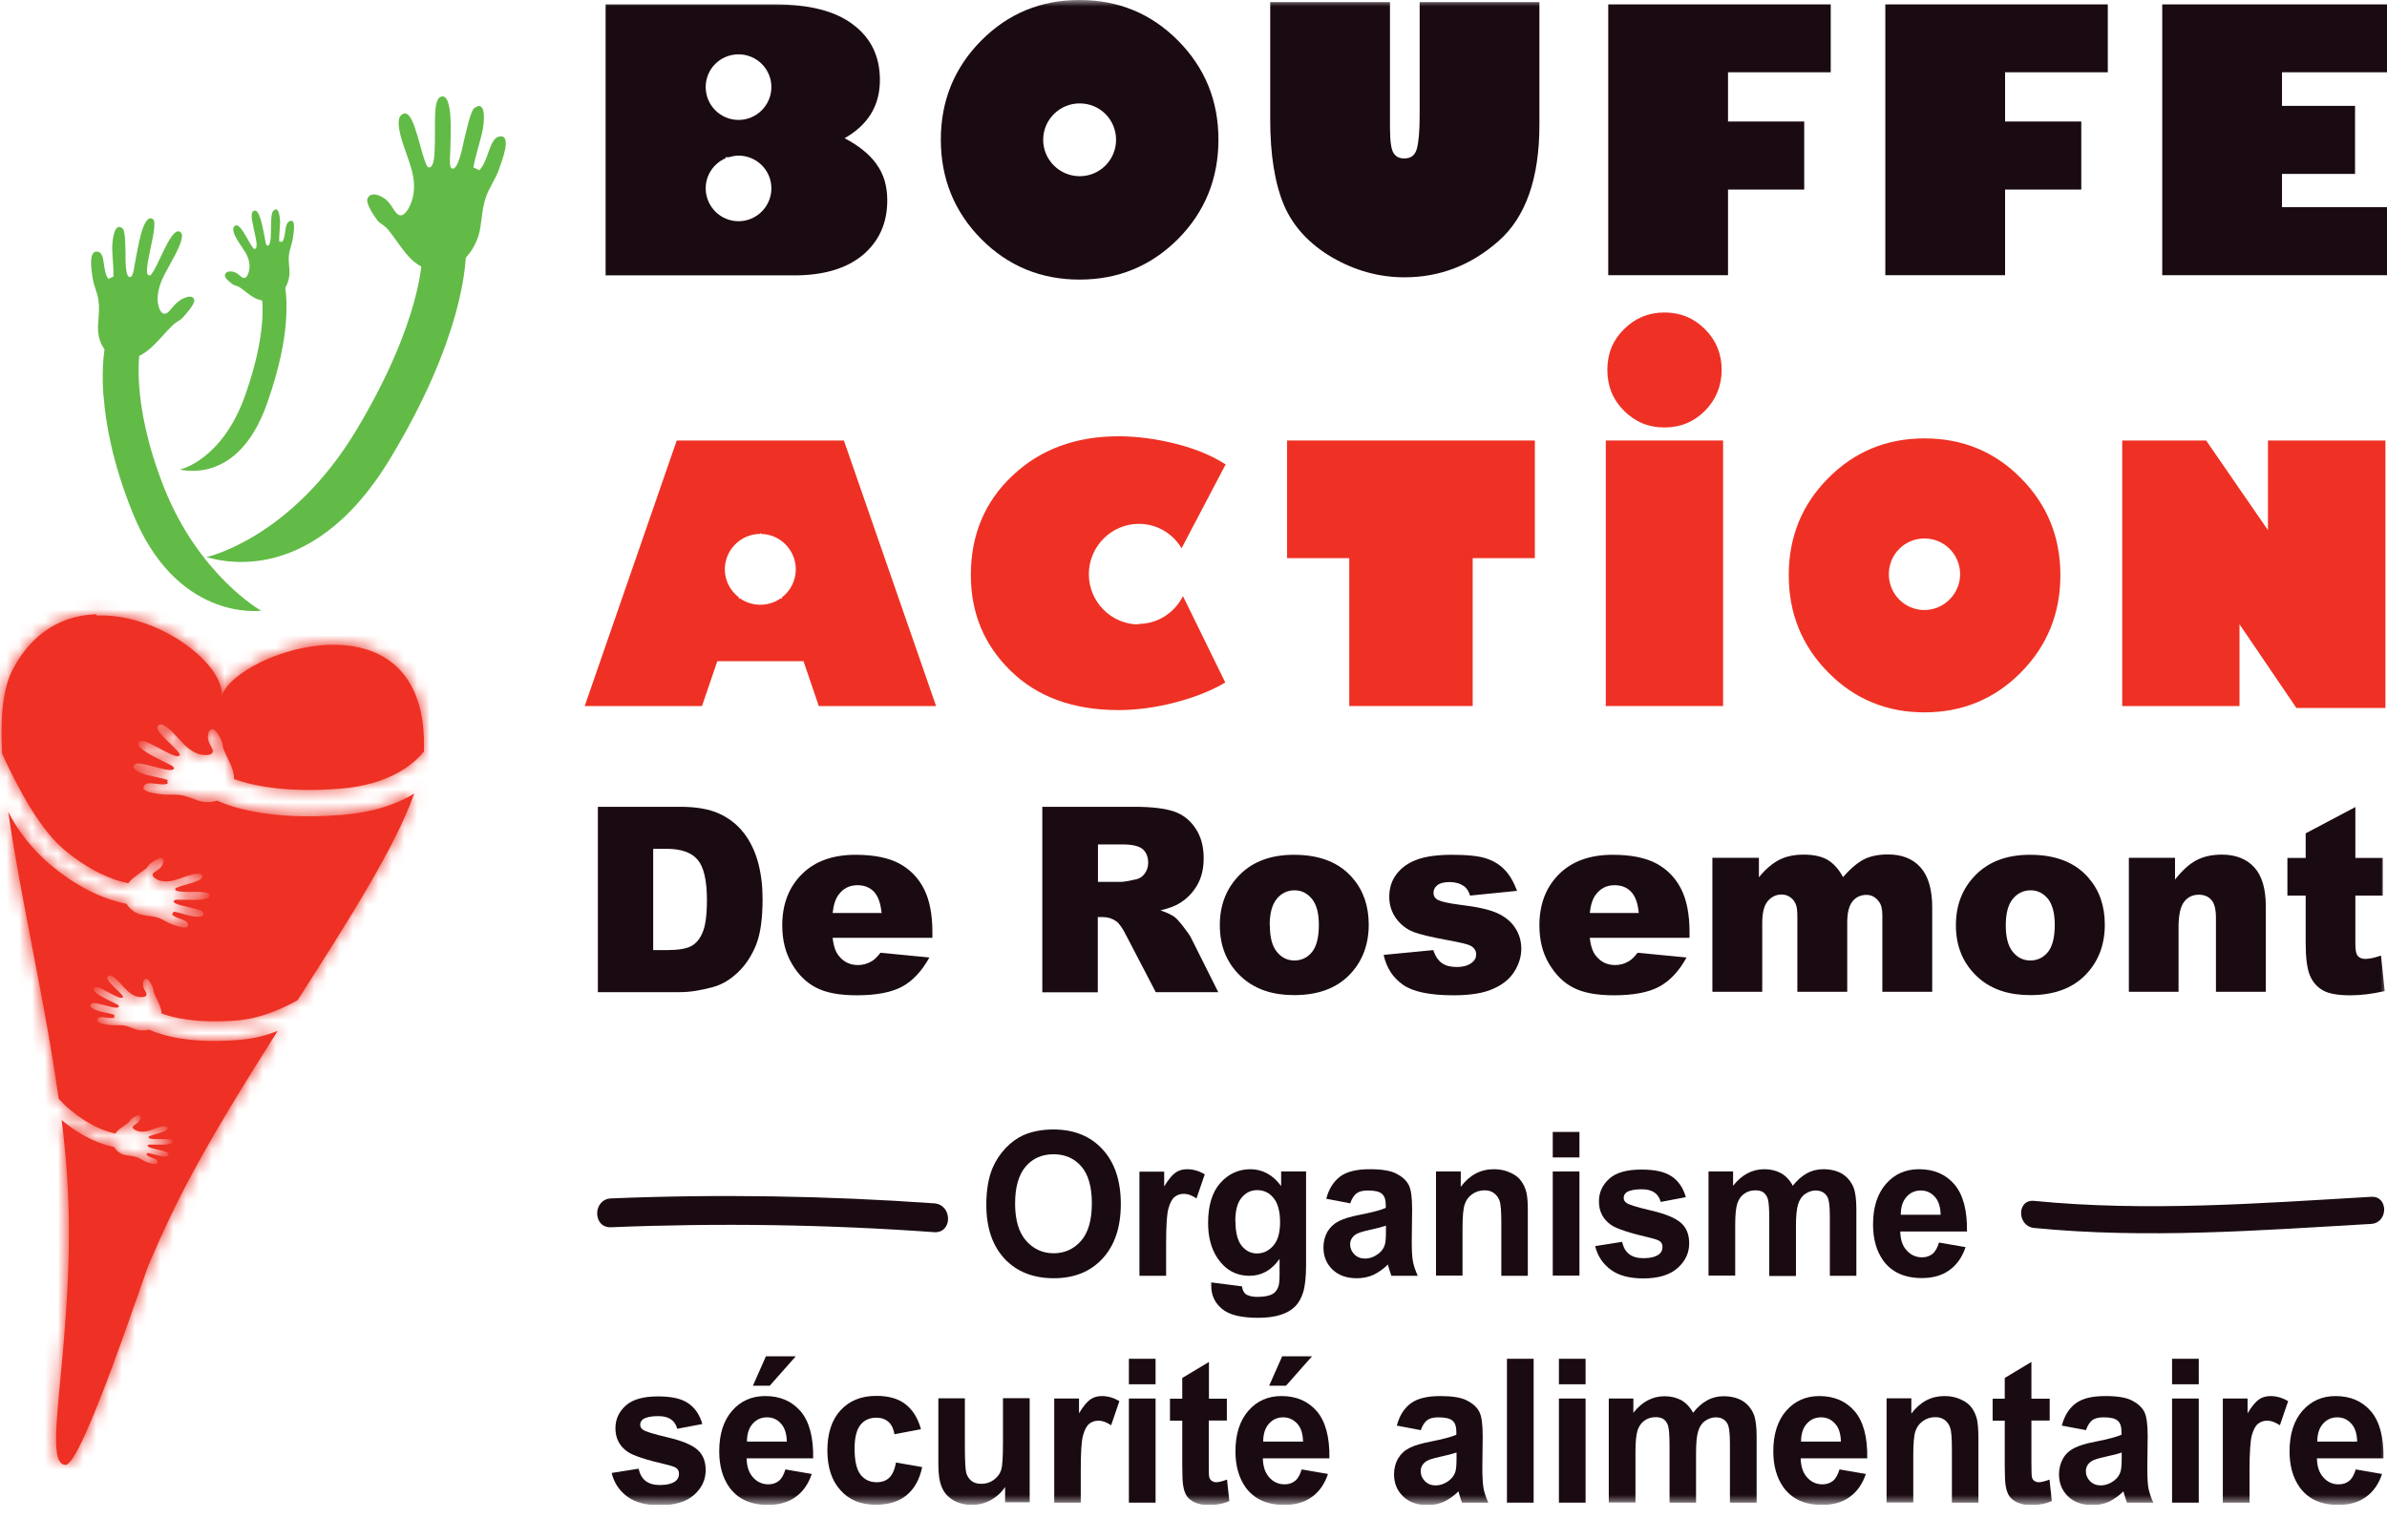
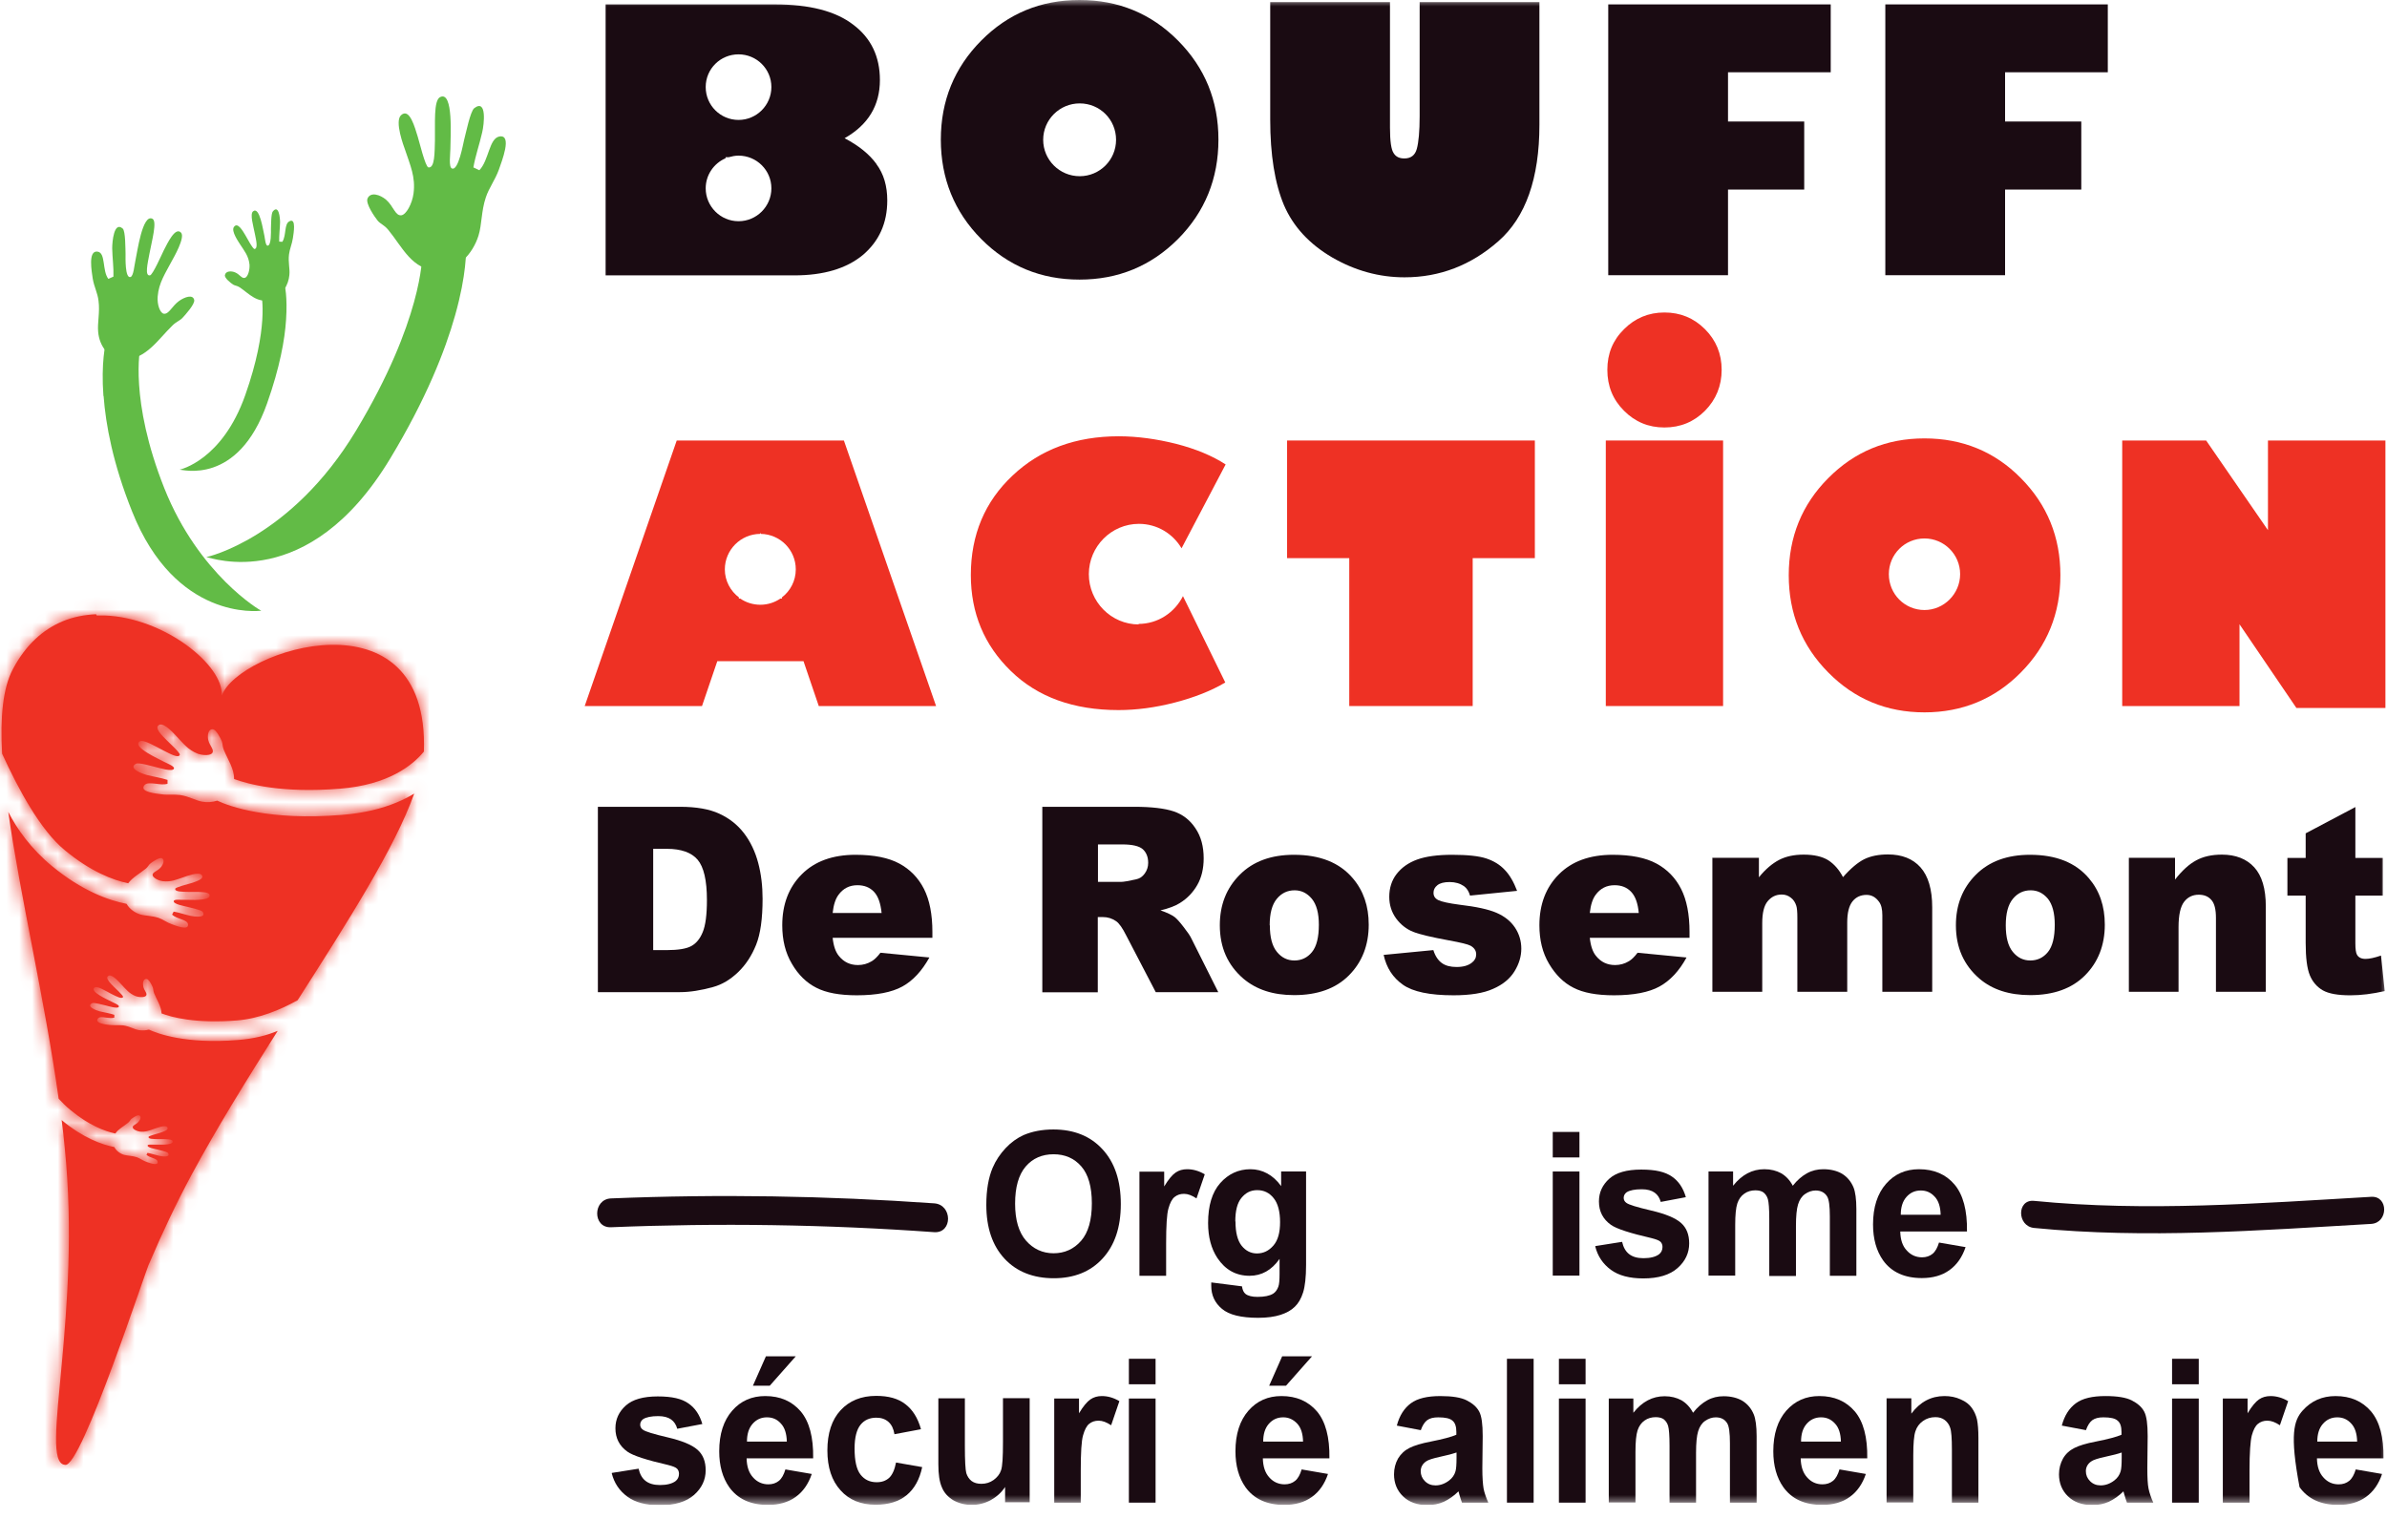
<svg xmlns="http://www.w3.org/2000/svg" width="186" height="120" viewBox="0 0 186 120" fill="none">
  <g clip-path="url(#clip0_11490_6650)">
    <mask id="mask0_11490_6650" style="mask-type:luminance" maskUnits="userSpaceOnUse" x="0" y="0" width="186" height="118">
      <path d="M186 0H0.109V117.273H186V0Z" fill="white" />
    </mask>
    <g mask="url(#mask0_11490_6650)">
      <path d="M119.954 0.165V9.729C119.954 13.895 118.887 16.937 116.752 18.801C114.631 20.665 112.196 21.61 109.446 21.61C107.462 21.61 105.587 21.09 103.808 20.062C102.03 19.02 100.771 17.664 100.046 15.978C99.334 14.279 98.978 12.059 98.978 9.318V0.165H108.31V9.949C108.31 11.004 108.406 11.662 108.597 11.936C108.775 12.223 109.049 12.347 109.432 12.347C109.938 12.347 110.267 12.1 110.403 11.593C110.54 11.086 110.622 10.236 110.622 9.058V0.165H119.954Z" fill="#1A0B12" />
    </g>
    <path d="M125.318 0.343V21.446H134.65V14.772H140.588V9.469H134.65V5.632H142.654V0.343H125.318Z" fill="#1A0B12" />
    <path d="M146.908 0.343V21.446H156.24V14.772H162.178V9.469H156.24V5.632H164.244V0.343H146.908Z" fill="#1A0B12" />
-     <path d="M168.486 0.343V21.446H186V16.143H177.818V13.553H183.51V8.25H177.818V5.632H186V0.343H168.486Z" fill="#1A0B12" />
    <mask id="mask1_11490_6650" style="mask-type:luminance" maskUnits="userSpaceOnUse" x="0" y="0" width="186" height="118">
      <path d="M186 0H0.109V117.273H186V0Z" fill="white" />
    </mask>
    <g mask="url(#mask1_11490_6650)">
      <path d="M68.29 12.772C67.729 12.004 66.908 11.347 65.813 10.771C67.647 9.73 68.564 8.222 68.564 6.235C68.564 4.413 67.879 2.974 66.497 1.932C65.115 0.863 63.077 0.343 60.381 0.343H47.191V21.459H61.9C64.185 21.459 65.964 20.925 67.236 19.87C68.495 18.801 69.138 17.39 69.138 15.622C69.138 14.498 68.865 13.553 68.29 12.785M57.549 17.239C56.14 17.239 54.99 16.088 54.99 14.676C54.99 13.635 55.62 12.73 56.537 12.333V12.251H56.783C57.029 12.182 57.275 12.128 57.549 12.128C58.958 12.128 60.108 13.265 60.108 14.676C60.108 16.088 58.958 17.239 57.549 17.239ZM57.549 9.346C56.14 9.346 54.99 8.208 54.99 6.783C54.99 5.358 56.14 4.235 57.549 4.235C58.958 4.235 60.108 5.372 60.108 6.783C60.108 8.195 58.958 9.346 57.549 9.346Z" fill="#1A0B12" />
      <path d="M91.796 3.165C89.702 1.055 87.144 0 84.12 0C81.096 0 78.551 1.055 76.457 3.165C74.364 5.276 73.311 7.852 73.311 10.88C73.311 13.909 74.364 16.512 76.457 18.623C78.551 20.733 81.11 21.788 84.12 21.788C87.13 21.788 89.689 20.733 91.796 18.623C93.889 16.512 94.943 13.922 94.943 10.88C94.943 7.838 93.889 5.276 91.796 3.165ZM84.133 13.731C82.56 13.731 81.287 12.456 81.287 10.894C81.287 9.332 82.56 8.058 84.133 8.058C85.707 8.058 86.966 9.318 86.966 10.894C86.966 12.47 85.693 13.731 84.133 13.731Z" fill="#1A0B12" />
    </g>
    <path d="M100.293 43.494V34.327H119.599V43.494H114.755V55.019H105.137V43.494H100.293Z" fill="#EE3124" />
    <path d="M176.724 34.327V41.315L171.907 34.327H165.367V55.019H174.507V48.647L178.94 55.169H185.877V34.327H176.724Z" fill="#EE3124" />
    <mask id="mask2_11490_6650" style="mask-type:luminance" maskUnits="userSpaceOnUse" x="0" y="0" width="186" height="118">
      <path d="M186 0H0.109V117.273H186V0Z" fill="white" />
    </mask>
    <g mask="url(#mask2_11490_6650)">
      <path d="M88.745 48.661C86.583 48.661 84.845 46.893 84.845 44.741C84.845 42.59 86.596 40.822 88.745 40.822C90.168 40.822 91.399 41.59 92.069 42.727L95.504 36.191C94.464 35.519 93.191 34.985 91.645 34.587C90.113 34.204 88.608 33.998 87.171 33.998C83.832 33.998 81.069 35.012 78.907 37.054C76.745 39.082 75.65 41.672 75.65 44.81C75.65 47.77 76.69 50.278 78.77 52.292C80.85 54.32 83.655 55.334 87.157 55.334C88.553 55.334 90.017 55.142 91.549 54.745C93.082 54.347 94.395 53.827 95.476 53.183L92.179 46.454C91.536 47.729 90.236 48.62 88.704 48.62" fill="#EE3124" />
      <path d="M65.758 34.327H52.732L45.562 55.019H54.702L55.893 51.525H62.611L63.801 55.019H72.941L65.758 34.327ZM60.914 46.55L60.942 46.646H60.805C60.367 46.948 59.82 47.126 59.245 47.126C58.67 47.126 58.123 46.948 57.685 46.646H57.562L57.589 46.564C56.919 46.057 56.481 45.262 56.481 44.372C56.481 42.851 57.713 41.617 59.231 41.604L59.259 41.508L59.286 41.604C60.791 41.631 62.009 42.851 62.009 44.372C62.009 45.262 61.585 46.057 60.914 46.564" fill="#EE3124" />
      <path d="M157.471 37.26C155.432 35.19 152.915 34.163 149.959 34.163C147.004 34.163 144.514 35.19 142.461 37.26C140.409 39.315 139.383 41.85 139.383 44.824C139.383 47.797 140.409 50.333 142.461 52.402C144.514 54.485 147.018 55.512 149.959 55.512C152.901 55.512 155.432 54.471 157.471 52.402C159.523 50.333 160.55 47.797 160.55 44.824C160.55 41.85 159.523 39.329 157.471 37.26ZM149.959 47.537C148.413 47.537 147.182 46.29 147.182 44.742C147.182 43.193 148.427 41.96 149.959 41.96C151.492 41.96 152.737 43.207 152.737 44.742C152.737 46.276 151.478 47.537 149.959 47.537Z" fill="#EE3124" />
    </g>
    <path d="M134.267 34.327H125.127V55.019H134.267V34.327Z" fill="#EE3124" />
    <mask id="mask3_11490_6650" style="mask-type:luminance" maskUnits="userSpaceOnUse" x="0" y="0" width="186" height="118">
      <path d="M186 0H0.109V117.273H186V0Z" fill="white" />
    </mask>
    <g mask="url(#mask3_11490_6650)">
      <path d="M50.898 66.146V74.039H51.951C52.855 74.039 53.498 73.929 53.867 73.724C54.25 73.518 54.551 73.148 54.756 72.641C54.975 72.12 55.085 71.284 55.085 70.133C55.085 68.599 54.838 67.557 54.36 66.995C53.881 66.433 53.073 66.146 51.965 66.146H50.884H50.898ZM46.588 62.871H52.991C54.25 62.871 55.276 63.049 56.042 63.405C56.822 63.761 57.465 64.268 57.972 64.926C58.478 65.584 58.847 66.365 59.08 67.242C59.313 68.119 59.422 69.051 59.422 70.037C59.422 71.586 59.258 72.778 58.916 73.628C58.574 74.477 58.109 75.19 57.507 75.765C56.904 76.341 56.261 76.725 55.564 76.916C54.62 77.177 53.758 77.314 52.991 77.314H46.588V62.871Z" fill="#1A0B12" />
      <path d="M68.699 71.161C68.617 70.38 68.426 69.832 68.097 69.489C67.769 69.146 67.345 68.982 66.811 68.982C66.195 68.982 65.703 69.229 65.334 69.736C65.101 70.051 64.95 70.517 64.882 71.147H68.699V71.161ZM72.64 73.079H64.882C64.95 73.723 65.115 74.203 65.388 74.518C65.758 74.97 66.25 75.203 66.852 75.203C67.235 75.203 67.591 75.107 67.933 74.902C68.138 74.778 68.371 74.559 68.604 74.244L72.421 74.614C71.833 75.669 71.135 76.423 70.314 76.875C69.493 77.327 68.303 77.56 66.77 77.56C65.429 77.56 64.376 77.368 63.609 76.971C62.843 76.587 62.2 75.957 61.708 75.107C61.201 74.258 60.955 73.257 60.955 72.106C60.955 70.476 61.461 69.146 62.474 68.132C63.486 67.118 64.882 66.611 66.661 66.611C68.111 66.611 69.247 66.844 70.081 67.296C70.916 67.749 71.559 68.406 71.997 69.27C72.435 70.133 72.654 71.257 72.654 72.627V73.079H72.64Z" fill="#1A0B12" />
      <path d="M85.542 68.722H87.362C87.554 68.722 87.937 68.653 88.498 68.53C88.785 68.475 89.018 68.325 89.196 68.078C89.374 67.831 89.469 67.557 89.469 67.242C89.469 66.776 89.319 66.42 89.045 66.173C88.758 65.926 88.224 65.803 87.444 65.803H85.556V68.736L85.542 68.722ZM81.219 77.314V62.871H88.402C89.729 62.871 90.755 62.994 91.453 63.227C92.151 63.46 92.726 63.898 93.15 64.542C93.588 65.186 93.793 65.968 93.793 66.886C93.793 67.68 93.629 68.379 93.3 68.955C92.972 69.53 92.52 70.01 91.946 70.366C91.576 70.599 91.07 70.791 90.427 70.942C90.947 71.12 91.316 71.298 91.549 71.476C91.7 71.6 91.932 71.846 92.233 72.244C92.534 72.627 92.739 72.929 92.835 73.134L94.929 77.314H90.058L87.759 72.901C87.472 72.326 87.212 71.956 86.979 71.791C86.664 71.572 86.322 71.463 85.925 71.463H85.542V77.328H81.219V77.314Z" fill="#1A0B12" />
      <path d="M98.95 72.106C98.95 73.038 99.128 73.723 99.498 74.175C99.867 74.628 100.319 74.847 100.866 74.847C101.413 74.847 101.878 74.628 102.234 74.189C102.59 73.751 102.768 73.038 102.768 72.065C102.768 71.161 102.59 70.489 102.22 70.037C101.851 69.599 101.413 69.379 100.88 69.379C100.319 69.379 99.853 69.599 99.484 70.051C99.115 70.503 98.937 71.188 98.937 72.106M95.051 72.106C95.051 70.503 95.571 69.201 96.611 68.16C97.65 67.118 99.06 66.611 100.825 66.611C102.85 66.611 104.369 67.214 105.408 68.434C106.243 69.407 106.654 70.613 106.654 72.052C106.654 73.655 106.134 74.984 105.107 76.012C104.081 77.04 102.658 77.546 100.838 77.546C99.21 77.546 97.91 77.122 96.898 76.272C95.666 75.217 95.051 73.833 95.051 72.106Z" fill="#1A0B12" />
      <path d="M107.844 74.409L111.689 74.038C111.839 74.518 112.072 74.847 112.359 75.053C112.646 75.258 113.029 75.354 113.495 75.354C114.015 75.354 114.411 75.244 114.699 75.011C114.918 74.847 115.027 74.628 115.027 74.367C115.027 74.08 114.877 73.86 114.589 73.696C114.384 73.586 113.823 73.449 112.92 73.285C111.579 73.038 110.635 72.819 110.115 72.613C109.595 72.408 109.144 72.052 108.788 71.572C108.432 71.079 108.254 70.517 108.254 69.886C108.254 69.201 108.446 68.598 108.829 68.105C109.212 67.612 109.746 67.228 110.43 66.981C111.114 66.735 112.017 66.611 113.153 66.611C114.357 66.611 115.246 66.707 115.821 66.899C116.395 67.091 116.874 67.379 117.257 67.79C117.64 68.187 117.955 68.735 118.215 69.421L114.548 69.79C114.452 69.462 114.302 69.215 114.069 69.05C113.768 68.845 113.399 68.735 112.961 68.735C112.523 68.735 112.208 68.818 112.003 68.982C111.798 69.146 111.702 69.338 111.702 69.571C111.702 69.832 111.825 70.023 112.085 70.147C112.345 70.27 112.893 70.393 113.741 70.503C115.027 70.654 115.985 70.859 116.614 71.133C117.244 71.407 117.723 71.791 118.051 72.284C118.379 72.778 118.543 73.326 118.543 73.929C118.543 74.532 118.366 75.121 118.01 75.697C117.654 76.272 117.107 76.724 116.354 77.053C115.602 77.396 114.562 77.56 113.262 77.56C111.415 77.56 110.101 77.286 109.321 76.738C108.542 76.19 108.035 75.422 107.816 74.409" fill="#1A0B12" />
      <path d="M127.697 71.161C127.629 70.38 127.424 69.832 127.095 69.489C126.767 69.146 126.343 68.982 125.809 68.982C125.194 68.982 124.701 69.229 124.332 69.736C124.099 70.051 123.948 70.517 123.88 71.147H127.697V71.161ZM131.638 73.079H123.88C123.948 73.723 124.113 74.203 124.386 74.518C124.756 74.97 125.248 75.203 125.85 75.203C126.233 75.203 126.589 75.107 126.931 74.902C127.136 74.778 127.369 74.559 127.602 74.244L131.419 74.614C130.844 75.669 130.133 76.423 129.312 76.875C128.491 77.327 127.301 77.56 125.768 77.56C124.427 77.56 123.374 77.368 122.608 76.971C121.841 76.587 121.212 75.957 120.706 75.107C120.199 74.258 119.953 73.257 119.953 72.106C119.953 70.476 120.459 69.146 121.472 68.132C122.484 67.118 123.88 66.611 125.659 66.611C127.109 66.611 128.245 66.844 129.079 67.296C129.914 67.749 130.557 68.406 130.995 69.27C131.433 70.133 131.652 71.257 131.652 72.627V73.079H131.638Z" fill="#1A0B12" />
      <path d="M133.445 66.844H137.058V68.365C137.577 67.721 138.111 67.283 138.631 67.009C139.165 66.735 139.794 66.598 140.547 66.598C141.354 66.598 141.997 66.748 142.462 67.036C142.927 67.338 143.31 67.776 143.611 68.352C144.213 67.666 144.774 67.201 145.267 66.954C145.773 66.707 146.389 66.584 147.114 66.584C148.195 66.584 149.043 66.913 149.645 67.584C150.247 68.256 150.562 69.297 150.562 70.709V77.286H146.676V71.325C146.676 70.846 146.594 70.503 146.416 70.27C146.156 69.914 145.842 69.736 145.445 69.736C144.993 69.736 144.624 69.9 144.35 70.243C144.077 70.585 143.94 71.133 143.94 71.887V77.286H140.054V71.517C140.054 71.065 140.027 70.75 139.972 70.585C139.89 70.325 139.753 70.106 139.548 69.955C139.342 69.791 139.11 69.708 138.836 69.708C138.385 69.708 138.029 69.886 137.742 70.229C137.454 70.572 137.317 71.147 137.317 71.942V77.286H133.432V66.817L133.445 66.844Z" fill="#1A0B12" />
      <path d="M156.294 72.106C156.294 73.038 156.472 73.723 156.841 74.175C157.211 74.628 157.662 74.847 158.21 74.847C158.757 74.847 159.222 74.628 159.578 74.189C159.934 73.751 160.111 73.038 160.111 72.065C160.111 71.161 159.934 70.489 159.578 70.037C159.208 69.599 158.771 69.379 158.237 69.379C157.676 69.379 157.211 69.599 156.841 70.051C156.472 70.503 156.294 71.188 156.294 72.106ZM152.408 72.106C152.408 70.503 152.928 69.201 153.968 68.16C155.008 67.118 156.417 66.611 158.182 66.611C160.207 66.611 161.726 67.214 162.766 68.434C163.6 69.407 164.011 70.613 164.011 72.052C164.011 73.655 163.491 74.984 162.465 76.012C161.439 77.04 160.016 77.546 158.196 77.546C156.568 77.546 155.254 77.122 154.255 76.272C153.024 75.217 152.408 73.833 152.408 72.106Z" fill="#1A0B12" />
      <path d="M165.885 66.844H169.483V68.543C170.031 67.845 170.564 67.351 171.125 67.05C171.672 66.748 172.343 66.598 173.136 66.598C174.204 66.598 175.052 66.927 175.654 67.584C176.256 68.242 176.557 69.256 176.557 70.64V77.286H172.671V71.531C172.671 70.873 172.562 70.407 172.316 70.133C172.083 69.859 171.755 69.722 171.33 69.722C170.865 69.722 170.482 69.9 170.195 70.27C169.907 70.64 169.757 71.298 169.757 72.257V77.286H165.885V66.817V66.844Z" fill="#1A0B12" />
      <path d="M183.535 62.871V66.858H185.67V69.791H183.535V73.504C183.535 73.957 183.576 74.244 183.659 74.395C183.782 74.614 184.001 74.724 184.329 74.724C184.616 74.724 185.013 74.642 185.533 74.464L185.82 77.232C184.863 77.451 183.973 77.561 183.139 77.561C182.181 77.561 181.469 77.437 181.004 77.177C180.553 76.916 180.211 76.533 179.992 76.012C179.773 75.491 179.663 74.642 179.663 73.477V69.791H178.24V66.858H179.663V64.94L183.549 62.884L183.535 62.871Z" fill="#1A0B12" />
      <path d="M129.695 33.312C128.45 33.312 127.41 32.874 126.548 32.011C125.672 31.134 125.248 30.079 125.248 28.818C125.248 27.557 125.672 26.516 126.548 25.652C127.41 24.789 128.463 24.351 129.695 24.351C130.926 24.351 131.98 24.775 132.856 25.652C133.718 26.516 134.155 27.571 134.155 28.818C134.155 30.065 133.718 31.134 132.856 32.011C131.994 32.874 130.94 33.312 129.695 33.312Z" fill="#EE3124" />
      <path d="M47.682 114.779L49.761 114.45C49.857 114.875 50.035 115.19 50.295 115.395C50.569 115.615 50.952 115.724 51.431 115.724C51.964 115.724 52.375 115.615 52.635 115.423C52.813 115.286 52.908 115.094 52.908 114.847C52.908 114.683 52.854 114.546 52.758 114.45C52.648 114.34 52.429 114.258 52.06 114.162C50.391 113.778 49.324 113.436 48.886 113.121C48.27 112.682 47.955 112.079 47.955 111.298C47.955 110.599 48.229 110.01 48.763 109.53C49.296 109.051 50.131 108.818 51.253 108.818C52.375 108.818 53.127 108.996 53.647 109.366C54.167 109.722 54.523 110.257 54.728 110.969L52.772 111.339C52.689 111.024 52.525 110.777 52.293 110.613C52.06 110.449 51.732 110.353 51.294 110.353C50.746 110.353 50.363 110.435 50.117 110.586C49.967 110.695 49.885 110.846 49.885 111.024C49.885 111.175 49.953 111.312 50.09 111.408C50.281 111.559 50.924 111.75 52.033 112.011C53.141 112.271 53.907 112.586 54.345 112.97C54.783 113.354 54.988 113.888 54.988 114.573C54.988 115.313 54.687 115.957 54.085 116.492C53.483 117.026 52.594 117.3 51.417 117.3C50.35 117.3 49.501 117.081 48.886 116.629C48.27 116.177 47.859 115.574 47.668 114.806" fill="#1A0B12" />
      <path d="M58.67 107.982L59.682 105.693H62.008L59.983 107.982H58.67ZM61.311 112.339C61.297 111.723 61.147 111.243 60.846 110.928C60.558 110.599 60.189 110.448 59.765 110.448C59.313 110.448 58.944 110.613 58.643 110.955C58.342 111.298 58.205 111.764 58.205 112.339H61.297H61.311ZM61.188 114.505L63.254 114.861C62.994 115.642 62.569 116.245 61.995 116.656C61.42 117.067 60.709 117.273 59.847 117.273C58.478 117.273 57.48 116.807 56.823 115.889C56.303 115.149 56.043 114.217 56.043 113.093C56.043 111.75 56.385 110.695 57.056 109.928C57.726 109.16 58.588 108.79 59.628 108.79C60.791 108.79 61.708 109.188 62.392 109.982C63.062 110.777 63.391 111.997 63.363 113.641H58.177C58.191 114.285 58.355 114.779 58.684 115.135C58.998 115.491 59.409 115.669 59.874 115.669C60.202 115.669 60.476 115.573 60.695 115.395C60.914 115.217 61.078 114.916 61.201 114.505" fill="#1A0B12" />
      <path d="M71.736 111.38L69.697 111.764C69.629 111.339 69.478 111.024 69.232 110.804C68.986 110.585 68.671 110.476 68.288 110.476C67.768 110.476 67.358 110.654 67.057 111.024C66.756 111.394 66.591 112.01 66.591 112.874C66.591 113.833 66.742 114.518 67.057 114.915C67.371 115.313 67.782 115.505 68.316 115.505C68.712 115.505 69.027 115.395 69.287 115.162C69.533 114.929 69.711 114.532 69.821 113.97L71.859 114.326C71.654 115.299 71.243 116.025 70.641 116.519C70.04 117.012 69.232 117.259 68.233 117.259C67.084 117.259 66.167 116.889 65.497 116.135C64.813 115.381 64.471 114.354 64.471 113.024C64.471 111.695 64.813 110.64 65.497 109.9C66.181 109.16 67.098 108.776 68.274 108.776C69.232 108.776 69.985 108.982 70.546 109.42C71.107 109.845 71.517 110.489 71.763 111.366" fill="#1A0B12" />
      <path d="M78.319 117.094V115.875C78.031 116.313 77.662 116.642 77.197 116.902C76.731 117.149 76.239 117.272 75.719 117.272C75.199 117.272 74.72 117.149 74.296 116.916C73.885 116.67 73.571 116.341 73.393 115.902C73.201 115.464 73.119 114.874 73.119 114.107V108.968H75.185V112.696C75.185 113.833 75.226 114.532 75.295 114.792C75.377 115.053 75.514 115.258 75.705 115.409C75.91 115.56 76.157 115.628 76.471 115.628C76.827 115.628 77.142 115.532 77.429 115.327C77.703 115.121 77.908 114.874 78.004 114.573C78.113 114.271 78.154 113.545 78.154 112.38V108.955H80.234V117.067H78.305L78.319 117.094Z" fill="#1A0B12" />
      <path d="M84.215 117.094H82.148V108.982H84.078V110.133C84.406 109.585 84.707 109.229 84.967 109.05C85.227 108.872 85.528 108.79 85.856 108.79C86.335 108.79 86.787 108.927 87.225 109.187L86.582 111.065C86.226 110.832 85.911 110.709 85.61 110.709C85.309 110.709 85.076 110.791 84.871 110.955C84.666 111.12 84.516 111.421 84.392 111.86C84.269 112.284 84.215 113.203 84.215 114.587V117.094Z" fill="#1A0B12" />
    </g>
    <path d="M87.965 117.095H90.045V108.982H87.965V117.095ZM87.965 107.872H90.045V105.885H87.965V107.872Z" fill="#1A0B12" />
    <mask id="mask4_11490_6650" style="mask-type:luminance" maskUnits="userSpaceOnUse" x="0" y="0" width="186" height="118">
      <path d="M186 0H0.109V117.273H186V0Z" fill="white" />
    </mask>
    <g mask="url(#mask4_11490_6650)">
-       <path d="M95.599 108.982V110.695H94.19V113.97C94.19 114.628 94.19 115.012 94.231 115.121C94.258 115.231 94.327 115.327 94.422 115.395C94.518 115.464 94.628 115.505 94.778 115.505C94.97 115.505 95.243 115.436 95.613 115.299L95.791 116.971C95.312 117.19 94.764 117.286 94.149 117.286C93.779 117.286 93.437 117.218 93.136 117.094C92.835 116.957 92.616 116.793 92.48 116.587C92.343 116.382 92.247 116.108 92.192 115.752C92.151 115.505 92.124 114.998 92.124 114.244V110.709H91.166V108.996H92.124V107.379L94.204 106.132V108.996H95.613L95.599 108.982Z" fill="#1A0B12" />
      <path d="M98.897 107.982L99.909 105.693H102.235L100.21 107.982H98.897ZM101.537 112.339C101.524 111.723 101.373 111.243 101.072 110.928C100.771 110.613 100.415 110.448 99.991 110.448C99.54 110.448 99.17 110.613 98.869 110.955C98.568 111.298 98.431 111.764 98.431 112.339H101.524H101.537ZM101.414 114.505L103.48 114.861C103.22 115.642 102.796 116.245 102.221 116.656C101.647 117.067 100.935 117.273 100.073 117.273C98.719 117.273 97.706 116.807 97.049 115.889C96.529 115.149 96.269 114.217 96.269 113.093C96.269 111.75 96.612 110.695 97.282 109.928C97.953 109.16 98.814 108.79 99.854 108.79C101.017 108.79 101.934 109.188 102.618 109.982C103.289 110.777 103.617 111.997 103.59 113.641H98.404C98.418 114.285 98.582 114.779 98.91 115.135C99.225 115.491 99.635 115.669 100.101 115.669C100.429 115.669 100.703 115.573 100.922 115.395C101.141 115.217 101.305 114.916 101.428 114.505" fill="#1A0B12" />
      <path d="M113.496 113.189C113.222 113.285 112.812 113.395 112.237 113.518C111.663 113.641 111.279 113.765 111.115 113.888C110.842 114.08 110.705 114.34 110.705 114.642C110.705 114.943 110.814 115.204 111.033 115.423C111.252 115.642 111.526 115.752 111.854 115.752C112.224 115.752 112.579 115.628 112.921 115.368C113.168 115.176 113.332 114.943 113.414 114.656C113.469 114.477 113.496 114.121 113.496 113.614V113.189ZM110.718 111.449L108.844 111.093C109.049 110.312 109.419 109.736 109.939 109.352C110.458 108.969 111.225 108.791 112.237 108.791C113.168 108.791 113.852 108.9 114.303 109.133C114.755 109.366 115.069 109.64 115.261 109.996C115.453 110.353 115.535 110.983 115.535 111.915L115.507 114.423C115.507 115.135 115.548 115.67 115.603 115.998C115.671 116.341 115.795 116.697 115.973 117.095H113.92C113.865 116.958 113.797 116.738 113.715 116.464C113.688 116.327 113.66 116.259 113.646 116.218C113.291 116.574 112.908 116.834 112.511 117.026C112.114 117.204 111.676 117.287 111.225 117.287C110.417 117.287 109.788 117.054 109.323 116.601C108.858 116.149 108.625 115.574 108.625 114.888C108.625 114.436 108.734 114.025 108.94 113.655C109.159 113.299 109.446 113.025 109.829 112.833C110.212 112.641 110.759 112.477 111.471 112.34C112.442 112.148 113.113 111.97 113.482 111.805V111.586C113.482 111.175 113.387 110.873 113.181 110.709C112.99 110.531 112.62 110.449 112.073 110.449C111.704 110.449 111.416 110.517 111.211 110.668C111.006 110.819 110.842 111.079 110.705 111.463" fill="#1A0B12" />
    </g>
    <path d="M119.504 105.885H117.424V117.095H119.504V105.885Z" fill="#1A0B12" />
    <path d="M121.473 117.095H123.552V108.982H121.473V117.095ZM121.473 107.872H123.552V105.885H121.473V107.872Z" fill="#1A0B12" />
    <mask id="mask5_11490_6650" style="mask-type:luminance" maskUnits="userSpaceOnUse" x="0" y="0" width="186" height="118">
      <path d="M186 0H0.109V117.273H186V0Z" fill="white" />
    </mask>
    <g mask="url(#mask5_11490_6650)">
      <path d="M125.359 108.982H127.275V110.092C127.959 109.229 128.766 108.804 129.71 108.804C130.217 108.804 130.641 108.914 131.024 109.119C131.393 109.339 131.694 109.654 131.927 110.092C132.269 109.654 132.638 109.339 133.035 109.119C133.432 108.9 133.856 108.804 134.308 108.804C134.882 108.804 135.375 108.928 135.772 109.16C136.169 109.407 136.47 109.763 136.661 110.229C136.798 110.572 136.88 111.134 136.88 111.915V117.095H134.8V112.463C134.8 111.654 134.732 111.134 134.581 110.901C134.39 110.599 134.102 110.449 133.692 110.449C133.405 110.449 133.131 110.545 132.871 110.723C132.611 110.901 132.433 111.175 132.324 111.531C132.214 111.887 132.16 112.449 132.16 113.203V117.095H130.094V112.655C130.094 111.86 130.052 111.353 129.984 111.12C129.916 110.887 129.793 110.723 129.642 110.599C129.491 110.49 129.273 110.435 129.013 110.435C128.698 110.435 128.397 110.517 128.151 110.695C127.891 110.873 127.713 111.134 127.603 111.463C127.494 111.805 127.439 112.353 127.439 113.134V117.081H125.359V108.969V108.982Z" fill="#1A0B12" />
      <path d="M143.447 112.339C143.434 111.723 143.283 111.243 142.982 110.928C142.681 110.599 142.325 110.448 141.901 110.448C141.45 110.448 141.08 110.613 140.779 110.955C140.478 111.298 140.342 111.764 140.342 112.339H143.434H143.447ZM143.324 114.504L145.39 114.861C145.13 115.642 144.706 116.245 144.132 116.656C143.557 117.067 142.845 117.272 141.983 117.272C140.615 117.272 139.616 116.806 138.96 115.888C138.44 115.148 138.18 114.217 138.18 113.093C138.18 111.75 138.522 110.695 139.192 109.927C139.876 109.16 140.725 108.79 141.765 108.79C142.928 108.79 143.844 109.187 144.528 109.982C145.199 110.777 145.527 111.997 145.5 113.641H140.314C140.328 114.285 140.492 114.778 140.82 115.135C141.135 115.491 141.532 115.669 142.011 115.669C142.339 115.669 142.613 115.573 142.832 115.395C143.051 115.217 143.215 114.915 143.338 114.504" fill="#1A0B12" />
      <path d="M154.175 117.094H152.096V112.956C152.096 112.079 152.055 111.517 151.959 111.257C151.877 110.996 151.726 110.804 151.535 110.654C151.33 110.503 151.097 110.434 150.81 110.434C150.454 110.434 150.125 110.53 149.838 110.736C149.551 110.941 149.359 111.202 149.25 111.544C149.14 111.873 149.086 112.504 149.086 113.408V117.081H147.006V108.968H148.935V110.16C149.619 109.242 150.481 108.79 151.521 108.79C151.973 108.79 152.397 108.872 152.78 109.05C153.163 109.215 153.45 109.434 153.642 109.708C153.833 109.969 153.97 110.27 154.052 110.613C154.121 110.955 154.162 111.435 154.162 112.051V117.094H154.175Z" fill="#1A0B12" />
-       <path d="M159.716 108.982V110.695H158.293V113.97C158.293 114.628 158.307 115.012 158.334 115.121C158.362 115.231 158.416 115.327 158.512 115.395C158.608 115.464 158.731 115.505 158.868 115.505C159.06 115.505 159.333 115.436 159.703 115.299L159.881 116.971C159.402 117.19 158.854 117.286 158.239 117.286C157.869 117.286 157.527 117.218 157.226 117.094C156.925 116.957 156.706 116.793 156.569 116.587C156.433 116.382 156.337 116.108 156.282 115.752C156.241 115.505 156.214 114.998 156.214 114.244V110.709H155.27V108.996H156.214V107.379L158.293 106.132V108.996H159.716V108.982Z" fill="#1A0B12" />
      <path d="M165.326 113.189C165.066 113.285 164.642 113.394 164.067 113.518C163.493 113.641 163.109 113.764 162.945 113.888C162.672 114.08 162.535 114.34 162.535 114.641C162.535 114.943 162.644 115.203 162.863 115.422C163.082 115.642 163.356 115.751 163.684 115.751C164.054 115.751 164.409 115.628 164.751 115.368C164.998 115.176 165.162 114.943 165.244 114.655C165.299 114.477 165.326 114.121 165.326 113.614V113.189ZM162.549 111.448L160.66 111.092C160.866 110.311 161.235 109.736 161.755 109.352C162.275 108.968 163.041 108.79 164.054 108.79C164.984 108.79 165.668 108.9 166.12 109.133C166.571 109.366 166.886 109.64 167.077 109.996C167.269 110.352 167.351 110.983 167.351 111.914L167.324 114.422C167.324 115.135 167.351 115.669 167.419 115.998C167.488 116.341 167.611 116.697 167.789 117.094H165.737C165.682 116.957 165.613 116.738 165.531 116.464C165.49 116.327 165.477 116.258 165.463 116.217C165.107 116.574 164.724 116.834 164.327 117.026C163.93 117.204 163.493 117.286 163.041 117.286C162.234 117.286 161.604 117.053 161.139 116.601C160.674 116.149 160.441 115.573 160.441 114.888C160.441 114.436 160.551 114.025 160.756 113.655C160.961 113.298 161.262 113.024 161.645 112.833C162.029 112.641 162.576 112.476 163.301 112.339C164.273 112.147 164.943 111.969 165.312 111.805V111.586C165.312 111.174 165.217 110.873 165.011 110.709C164.82 110.53 164.45 110.448 163.903 110.448C163.534 110.448 163.246 110.517 163.041 110.667C162.836 110.818 162.672 111.078 162.535 111.462" fill="#1A0B12" />
    </g>
    <path d="M169.252 117.095H171.332V108.982H169.252V117.095ZM169.252 107.872H171.332V105.885H169.252V107.872Z" fill="#1A0B12" />
    <mask id="mask6_11490_6650" style="mask-type:luminance" maskUnits="userSpaceOnUse" x="0" y="0" width="186" height="118">
      <path d="M186 0H0.109V117.273H186V0Z" fill="white" />
    </mask>
    <g mask="url(#mask6_11490_6650)">
      <path d="M175.273 117.095H173.207V108.982H175.136V110.133C175.465 109.585 175.766 109.229 176.026 109.051C176.286 108.873 176.587 108.791 176.929 108.791C177.394 108.791 177.859 108.928 178.297 109.188L177.654 111.065C177.298 110.832 176.983 110.709 176.682 110.709C176.381 110.709 176.149 110.791 175.944 110.956C175.738 111.12 175.588 111.422 175.465 111.86C175.355 112.285 175.287 113.203 175.287 114.587V117.095H175.273Z" fill="#1A0B12" />
-       <path d="M183.674 112.34C183.66 111.723 183.51 111.243 183.209 110.928C182.908 110.599 182.552 110.449 182.128 110.449C181.676 110.449 181.307 110.613 181.006 110.956C180.705 111.298 180.568 111.764 180.568 112.34H183.66H183.674ZM183.551 114.505L185.617 114.861C185.357 115.642 184.933 116.245 184.358 116.656C183.783 117.067 183.072 117.273 182.21 117.273C180.842 117.273 179.843 116.807 179.186 115.889C178.666 115.149 178.406 114.217 178.406 113.093C178.406 111.75 178.748 110.695 179.419 109.928C180.103 109.161 180.951 108.791 181.991 108.791C183.154 108.791 184.071 109.188 184.755 109.983C185.425 110.778 185.754 111.997 185.726 113.641H180.541C180.554 114.286 180.719 114.779 181.047 115.135C181.362 115.491 181.758 115.67 182.237 115.67C182.566 115.67 182.839 115.574 183.058 115.396C183.277 115.217 183.441 114.916 183.565 114.505" fill="#1A0B12" />
+       <path d="M183.674 112.34C183.66 111.723 183.51 111.243 183.209 110.928C182.908 110.599 182.552 110.449 182.128 110.449C181.676 110.449 181.307 110.613 181.006 110.956C180.705 111.298 180.568 111.764 180.568 112.34H183.66H183.674ZM183.551 114.505L185.617 114.861C185.357 115.642 184.933 116.245 184.358 116.656C183.783 117.067 183.072 117.273 182.21 117.273C180.842 117.273 179.843 116.807 179.186 115.889C178.406 111.75 178.748 110.695 179.419 109.928C180.103 109.161 180.951 108.791 181.991 108.791C183.154 108.791 184.071 109.188 184.755 109.983C185.425 110.778 185.754 111.997 185.726 113.641H180.541C180.554 114.286 180.719 114.779 181.047 115.135C181.362 115.491 181.758 115.67 182.237 115.67C182.566 115.67 182.839 115.574 183.058 115.396C183.277 115.217 183.441 114.916 183.565 114.505" fill="#1A0B12" />
      <path d="M79.099 93.799C79.099 95.073 79.387 96.032 79.948 96.677C80.509 97.321 81.234 97.663 82.096 97.663C82.958 97.663 83.683 97.334 84.244 96.69C84.805 96.046 85.079 95.06 85.079 93.772C85.079 92.483 84.805 91.524 84.258 90.894C83.71 90.263 82.985 89.948 82.096 89.948C81.207 89.948 80.468 90.263 79.92 90.907C79.373 91.552 79.099 92.511 79.099 93.799ZM76.856 93.881C76.856 92.744 77.02 91.784 77.348 91.003C77.594 90.428 77.936 89.921 78.361 89.469C78.785 89.016 79.25 88.688 79.756 88.455C80.427 88.167 81.207 88.016 82.082 88.016C83.669 88.016 84.956 88.523 85.9 89.551C86.857 90.579 87.336 92.004 87.336 93.826C87.336 95.649 86.857 97.047 85.913 98.074C84.969 99.102 83.697 99.609 82.11 99.609C80.522 99.609 79.222 99.102 78.278 98.088C77.334 97.074 76.856 95.676 76.856 93.895" fill="#1A0B12" />
      <path d="M90.853 99.418H88.787V91.305H90.716V92.456C91.045 91.908 91.346 91.552 91.606 91.374C91.866 91.195 92.167 91.113 92.509 91.113C92.974 91.113 93.439 91.25 93.877 91.511L93.234 93.388C92.878 93.155 92.564 93.032 92.263 93.032C91.962 93.032 91.729 93.114 91.524 93.278C91.318 93.443 91.168 93.744 91.045 94.183C90.922 94.608 90.867 95.526 90.867 96.91V99.418H90.853Z" fill="#1A0B12" />
      <path d="M96.271 95.183C96.271 96.046 96.435 96.677 96.75 97.074C97.065 97.472 97.475 97.677 97.941 97.677C98.447 97.677 98.871 97.472 99.227 97.061C99.582 96.649 99.746 96.046 99.746 95.238C99.746 94.43 99.582 93.772 99.24 93.361C98.912 92.95 98.488 92.744 97.968 92.744C97.448 92.744 97.065 92.95 96.736 93.347C96.408 93.744 96.257 94.361 96.257 95.183M94.41 99.938L96.777 100.24C96.819 100.527 96.914 100.719 97.051 100.829C97.243 100.98 97.557 101.062 97.981 101.062C98.529 101.062 98.926 100.98 99.199 100.815C99.377 100.706 99.514 100.527 99.61 100.267C99.678 100.089 99.706 99.76 99.706 99.28V98.102C99.09 98.979 98.31 99.418 97.366 99.418C96.312 99.418 95.478 98.952 94.862 98.033C94.383 97.307 94.137 96.403 94.137 95.306C94.137 93.95 94.451 92.908 95.081 92.196C95.71 91.483 96.504 91.113 97.434 91.113C98.365 91.113 99.199 91.552 99.829 92.429V91.291H101.772V98.568C101.772 99.527 101.689 100.24 101.539 100.719C101.388 101.199 101.17 101.569 100.896 101.829C100.622 102.103 100.253 102.309 99.788 102.46C99.322 102.61 98.748 102.693 98.036 102.693C96.709 102.693 95.765 102.46 95.218 101.994C94.657 101.528 94.383 100.925 94.383 100.199C94.383 100.13 94.383 100.048 94.383 99.938" fill="#1A0B12" />
-       <path d="M107.996 95.512C107.722 95.608 107.312 95.718 106.737 95.841C106.163 95.964 105.779 96.088 105.615 96.211C105.342 96.416 105.205 96.663 105.205 96.965C105.205 97.266 105.314 97.526 105.533 97.746C105.752 97.965 106.026 98.075 106.354 98.075C106.724 98.075 107.079 97.951 107.421 97.691C107.668 97.499 107.832 97.266 107.914 96.978C107.969 96.8 107.996 96.444 107.996 95.937V95.512ZM105.218 93.772L103.344 93.415C103.549 92.634 103.919 92.059 104.439 91.675C104.958 91.291 105.725 91.113 106.737 91.113C107.668 91.113 108.352 91.223 108.803 91.456C109.255 91.689 109.569 91.963 109.761 92.319C109.953 92.675 110.035 93.306 110.035 94.238L110.007 96.745C110.007 97.458 110.035 97.992 110.103 98.321C110.171 98.664 110.295 99.02 110.473 99.418H108.42C108.365 99.28 108.297 99.061 108.215 98.787C108.188 98.664 108.16 98.582 108.146 98.54C107.791 98.897 107.408 99.157 107.011 99.349C106.614 99.527 106.176 99.609 105.725 99.609C104.917 99.609 104.288 99.376 103.823 98.924C103.358 98.472 103.125 97.896 103.125 97.211C103.125 96.759 103.234 96.348 103.44 95.978C103.659 95.622 103.946 95.348 104.329 95.156C104.712 94.964 105.259 94.799 105.971 94.662C106.942 94.471 107.613 94.292 107.982 94.128V93.909C107.982 93.498 107.887 93.196 107.681 93.032C107.49 92.854 107.12 92.771 106.573 92.771C106.204 92.771 105.916 92.84 105.711 92.991C105.506 93.141 105.342 93.402 105.205 93.785" fill="#1A0B12" />
-       <path d="M119.052 99.418H116.986V95.279C116.986 94.402 116.945 93.84 116.85 93.58C116.754 93.32 116.617 93.128 116.412 92.977C116.22 92.826 115.974 92.758 115.687 92.758C115.331 92.758 115.002 92.854 114.715 93.059C114.428 93.265 114.236 93.525 114.127 93.868C114.017 94.197 113.963 94.827 113.963 95.731V99.404H111.896V91.291H113.826V92.484C114.51 91.566 115.372 91.113 116.412 91.113C116.863 91.113 117.287 91.195 117.671 91.374C118.054 91.538 118.341 91.757 118.532 92.031C118.724 92.292 118.861 92.593 118.943 92.936C119.025 93.278 119.052 93.758 119.052 94.375V99.418Z" fill="#1A0B12" />
    </g>
    <path d="M120.994 91.291H123.074V99.404H120.994V91.291ZM120.994 88.208H123.074V90.195H120.994V88.208Z" fill="#1A0B12" />
    <path d="M124.318 97.102L126.398 96.773C126.494 97.198 126.672 97.513 126.932 97.718C127.205 97.937 127.575 98.047 128.067 98.047C128.601 98.047 129.011 97.938 129.271 97.746C129.449 97.609 129.545 97.417 129.545 97.17C129.545 97.006 129.49 96.869 129.395 96.773C129.285 96.663 129.066 96.581 128.697 96.485C127.028 96.101 125.96 95.759 125.522 95.444C124.907 95.005 124.592 94.402 124.592 93.621C124.592 92.922 124.866 92.333 125.399 91.853C125.933 91.374 126.768 91.141 127.89 91.141C129.011 91.141 129.75 91.319 130.284 91.689C130.804 92.045 131.16 92.579 131.365 93.292L129.408 93.662C129.326 93.347 129.162 93.1 128.929 92.936C128.697 92.771 128.368 92.675 127.931 92.675C127.383 92.675 126.986 92.758 126.754 92.908C126.603 93.018 126.521 93.169 126.521 93.347C126.521 93.498 126.59 93.635 126.726 93.731C126.918 93.881 127.561 94.073 128.669 94.334C129.778 94.594 130.544 94.909 130.982 95.293C131.42 95.676 131.625 96.211 131.625 96.896C131.625 97.636 131.324 98.28 130.722 98.814C130.12 99.349 129.23 99.623 128.054 99.623C126.986 99.623 126.138 99.404 125.522 98.951C124.907 98.499 124.496 97.896 124.305 97.129" fill="#1A0B12" />
    <path d="M133.131 91.291H135.046V92.401C135.731 91.538 136.538 91.113 137.482 91.113C137.988 91.113 138.412 91.223 138.795 91.428C139.165 91.648 139.466 91.963 139.698 92.401C140.041 91.963 140.41 91.648 140.807 91.428C141.204 91.209 141.628 91.113 142.079 91.113C142.654 91.113 143.146 91.237 143.543 91.47C143.94 91.716 144.241 92.073 144.433 92.538C144.569 92.881 144.652 93.443 144.652 94.224V99.418H142.585V94.786C142.585 93.977 142.517 93.457 142.367 93.224C142.175 92.922 141.874 92.771 141.477 92.771C141.19 92.771 140.916 92.867 140.656 93.045C140.396 93.224 140.218 93.498 140.109 93.854C139.999 94.21 139.945 94.772 139.945 95.526V99.431H137.865V94.978C137.865 94.183 137.824 93.676 137.756 93.443C137.687 93.21 137.564 93.045 137.413 92.922C137.263 92.812 137.044 92.758 136.784 92.758C136.469 92.758 136.168 92.84 135.922 93.018C135.662 93.196 135.484 93.457 135.375 93.785C135.265 94.128 135.211 94.676 135.211 95.457V99.404H133.131V91.291Z" fill="#1A0B12" />
    <path d="M151.219 94.662C151.205 94.046 151.055 93.566 150.754 93.251C150.453 92.922 150.097 92.771 149.673 92.771C149.221 92.771 148.852 92.936 148.551 93.278C148.25 93.621 148.113 94.087 148.113 94.662H151.205H151.219ZM151.096 96.828L153.162 97.184C152.902 97.965 152.478 98.568 151.903 98.979C151.328 99.39 150.617 99.596 149.755 99.596C148.4 99.596 147.388 99.13 146.731 98.212C146.211 97.472 145.951 96.54 145.951 95.416C145.951 94.073 146.293 93.018 146.964 92.251C147.634 91.483 148.496 91.113 149.536 91.113C150.699 91.113 151.629 91.511 152.3 92.305C152.97 93.1 153.299 94.32 153.271 95.964H148.072C148.086 96.608 148.25 97.102 148.578 97.444C148.893 97.8 149.303 97.979 149.769 97.979C150.097 97.979 150.371 97.883 150.59 97.705C150.808 97.526 150.973 97.225 151.096 96.814" fill="#1A0B12" />
    <path d="M72.792 93.772C64.418 93.182 56.003 93.045 47.616 93.388C46.179 93.443 46.166 95.704 47.616 95.635C56.003 95.293 64.418 95.416 72.792 96.019C74.242 96.115 74.228 93.868 72.792 93.772Z" fill="#1A0B12" />
    <path d="M184.769 93.264C176.013 93.772 167.256 94.443 158.499 93.58C157.145 93.443 157.158 95.553 158.499 95.69C167.256 96.553 176.013 95.882 184.769 95.375C186.11 95.293 186.124 93.182 184.769 93.264Z" fill="#1A0B12" />
    <path d="M22.29 24.926C22.413 23.145 22.194 22.199 22.139 22.035L20.374 23.021C20.374 23.021 20.962 25.543 19.115 30.777C17.323 35.875 14.039 36.588 13.998 36.601C14.176 36.574 18.541 37.876 20.812 31.435C21.811 28.612 22.194 26.447 22.29 24.926Z" fill="#62BB46" />
    <path d="M35.464 24.57C36.367 21.377 36.326 19.527 36.313 19.185L32.892 19.979C32.892 19.979 32.933 24.94 27.734 33.573C22.671 41.959 16.131 43.412 16.076 43.412C16.405 43.439 24.012 46.331 30.402 35.738C33.207 31.093 34.684 27.338 35.464 24.57Z" fill="#62BB46" />
    <path d="M36.888 13.046C37.038 12.155 37.367 11.237 37.572 10.319C37.722 9.702 37.955 7.674 36.956 8.428C36.642 8.674 36.299 10.415 36.163 10.908C36.094 11.168 35.725 13.333 35.218 13.128C34.945 13.032 35.095 11.99 35.095 11.593C35.095 10.743 35.355 7.057 34.302 7.564C33.768 7.811 33.919 9.675 33.891 10.949C33.864 11.867 33.891 13.114 33.385 13.046C33.139 13.005 32.66 10.976 32.55 10.648C32.331 9.962 31.921 8.359 31.251 8.976C30.731 9.455 31.456 11.374 31.579 11.716C31.948 12.84 32.4 13.786 32.222 15.087C32.113 15.882 31.661 16.704 31.292 16.773C30.799 16.855 30.662 16.06 30.088 15.567C29.622 15.17 28.87 14.923 28.637 15.471C28.473 15.868 29.198 16.91 29.431 17.198C29.65 17.458 29.937 17.527 30.252 17.91C31.346 19.226 32.113 21.089 34.138 21.076C35.684 21.076 36.847 19.76 37.285 18.363C37.558 17.485 37.49 16.471 37.859 15.375C38.105 14.635 38.571 14.046 38.872 13.224C39.091 12.58 39.939 10.469 38.926 10.634C38.105 10.771 38.105 12.484 37.353 13.265" fill="#62BB46" />
    <path d="M8.059 30.86C7.868 28.283 8.21 26.79 8.292 26.516L10.933 27.105C10.933 27.105 10.057 31.134 12.807 38.054C15.489 44.782 20.305 47.591 20.36 47.591C20.086 47.619 13.669 48.359 10.29 39.849C8.798 36.122 8.237 33.093 8.073 30.86" fill="#62BB46" />
    <path d="M8.839 21.555C8.866 20.843 8.757 20.103 8.743 19.349C8.743 18.842 8.88 17.211 9.564 17.814C9.783 18.006 9.77 19.404 9.783 19.801C9.783 20.021 9.728 21.747 10.18 21.583C10.413 21.487 10.467 20.665 10.549 20.322C10.7 19.637 11.097 16.65 11.877 17.047C12.26 17.239 11.836 18.746 11.644 19.774C11.507 20.514 11.261 21.528 11.685 21.459C11.904 21.432 12.629 19.774 12.766 19.5C13.053 18.952 13.655 17.65 14.107 18.13C14.449 18.5 13.532 20.075 13.382 20.349C12.903 21.268 12.369 22.035 12.287 23.104C12.232 23.748 12.479 24.406 12.766 24.447C13.163 24.502 13.395 23.858 13.943 23.46C14.38 23.145 15.037 22.912 15.133 23.378C15.201 23.693 14.435 24.543 14.203 24.789C13.984 25.009 13.737 25.063 13.423 25.379C12.314 26.461 11.37 27.982 9.728 28.01C8.483 28.023 7.744 26.982 7.649 25.858C7.58 25.146 7.799 24.337 7.676 23.433C7.608 22.83 7.334 22.364 7.225 21.706C7.156 21.199 6.828 19.486 7.608 19.61C8.251 19.705 7.95 21.09 8.442 21.733" fill="#62BB46" />
    <path d="M21.755 18.828C21.742 18.349 21.81 17.828 21.824 17.321C21.824 16.978 21.728 15.923 21.263 16.471C21.112 16.636 21.126 17.581 21.112 17.855C21.112 18.006 21.153 19.144 20.852 19.144C20.688 19.144 20.647 18.582 20.606 18.39C20.497 17.951 20.237 16.047 19.717 16.471C19.457 16.691 19.744 17.609 19.867 18.253C19.963 18.733 20.113 19.349 19.84 19.404C19.703 19.431 19.21 18.472 19.115 18.321C18.923 18.006 18.513 17.266 18.225 17.691C17.993 18.02 18.608 18.869 18.704 19.034C19.032 19.541 19.375 19.938 19.443 20.623C19.47 21.048 19.32 21.542 19.115 21.638C18.855 21.761 18.691 21.377 18.321 21.227C18.034 21.103 17.596 21.103 17.527 21.432C17.473 21.665 17.993 22.062 18.157 22.172C18.307 22.268 18.471 22.254 18.677 22.391C19.416 22.885 20.059 23.693 21.153 23.337C21.988 23.063 22.48 22.213 22.549 21.432C22.604 20.939 22.439 20.445 22.522 19.815C22.576 19.39 22.754 19.02 22.823 18.554C22.877 18.184 23.096 16.965 22.563 17.239C22.125 17.444 22.33 18.321 22.002 18.842" fill="#62BB46" />
    <path d="M7.484 47.866C6.595 47.907 5.719 48.071 4.885 48.414L4.83 48.441C3.366 49.058 2.025 50.223 1.013 52.127C0.205 53.635 0.014 55.923 0.164 58.732C1.437 61.514 3.161 64.707 5.035 66.242C7.06 67.927 8.812 68.585 9.988 68.832C10.33 68.366 10.905 68.064 11.357 67.694C11.548 67.544 11.589 67.379 11.726 67.283C11.877 67.16 12.41 66.804 12.602 66.872C12.875 66.996 12.711 67.379 12.52 67.599C12.26 67.9 11.863 67.955 11.89 68.201C11.918 68.393 12.301 68.612 12.684 68.667C13.313 68.749 13.792 68.53 14.353 68.338C14.517 68.284 15.489 67.914 15.708 68.174C15.995 68.503 15.188 68.722 14.859 68.832C14.695 68.887 13.683 69.133 13.655 69.257C13.614 69.503 14.216 69.49 14.668 69.503C14.791 69.503 14.941 69.503 15.078 69.503C15.639 69.503 16.227 69.503 16.323 69.709C16.501 70.147 15.283 70.147 14.627 70.12C14.49 70.12 14.394 70.12 14.312 70.12C14.257 70.12 14.189 70.12 14.107 70.12C13.874 70.106 13.587 70.093 13.546 70.202C13.436 70.462 14.476 70.627 14.599 70.668C14.832 70.737 15.68 70.901 15.79 71.052C16.118 71.559 15.147 71.435 14.846 71.367C14.394 71.271 13.956 71.106 13.532 71.038L13.409 71.271C13.778 71.641 14.613 71.641 14.654 72.038C14.709 72.545 13.696 72.134 13.395 72.025C12.998 71.888 12.725 71.655 12.369 71.531C11.835 71.353 11.343 71.381 10.919 71.257C10.495 71.12 10.084 70.832 9.865 70.435C8.456 70.161 6.39 69.421 4.05 67.489C2.408 66.132 1.341 64.625 0.643 63.268C1.56 69.777 3.489 77.89 4.57 85.618C4.844 85.92 5.145 86.221 5.5 86.509C6.923 87.688 8.155 88.153 8.989 88.332C9.222 87.975 9.646 87.77 9.975 87.496C10.111 87.386 10.139 87.29 10.235 87.194C10.344 87.112 10.713 86.852 10.85 86.92C11.042 87.002 10.932 87.263 10.782 87.427C10.604 87.633 10.317 87.688 10.344 87.852C10.344 87.989 10.631 88.14 10.891 88.181C11.343 88.236 11.685 88.085 12.068 87.948C12.191 87.907 12.875 87.646 13.026 87.825C13.217 88.071 12.656 88.208 12.424 88.29C12.301 88.332 11.589 88.51 11.575 88.592C11.534 88.77 11.972 88.756 12.287 88.77H12.574C12.971 88.77 13.395 88.77 13.45 88.907C13.573 89.209 12.711 89.209 12.26 89.195C12.164 89.195 12.095 89.195 12.041 89.195C12 89.195 11.959 89.195 11.904 89.195C11.74 89.195 11.534 89.181 11.507 89.25C11.425 89.428 12.164 89.551 12.26 89.579C12.424 89.633 13.026 89.743 13.094 89.853C13.327 90.209 12.643 90.127 12.424 90.072C12.109 90.003 11.794 89.894 11.493 89.839L11.411 89.99C11.671 90.25 12.26 90.25 12.287 90.538C12.328 90.894 11.617 90.606 11.398 90.538C11.11 90.428 10.919 90.277 10.672 90.181C10.303 90.058 9.947 90.072 9.66 89.99C9.345 89.894 9.058 89.674 8.907 89.387C7.922 89.195 6.486 88.674 4.844 87.317C4.83 87.304 4.816 87.29 4.803 87.276C4.898 88.016 4.981 88.756 5.049 89.483C5.692 95.855 5.227 101.802 4.816 106.255C4.378 111.01 3.982 114.066 5.063 114.149C6.321 114.519 11.521 98.431 11.658 98.39C12.602 96.17 13.696 93.84 14.955 91.497C16.953 87.797 19.306 84.015 21.632 80.343C21.632 80.343 21.618 80.343 21.605 80.343C20.784 80.685 19.785 80.945 18.567 81.041C14.421 81.384 12.232 80.521 11.603 80.233C11.357 80.301 11.083 80.315 10.823 80.274C10.44 80.206 10.084 79.972 9.592 79.904C9.427 79.89 9.277 79.89 9.113 79.89C8.948 79.89 8.784 79.89 8.593 79.877C8.319 79.849 7.361 79.753 7.621 79.383C7.744 79.219 7.991 79.26 8.278 79.301C8.497 79.329 8.716 79.356 8.907 79.301V79.082C8.552 78.959 8.141 78.904 7.758 78.808C7.498 78.739 6.691 78.438 7.17 78.177C7.32 78.095 8.032 78.314 8.251 78.356C8.374 78.383 9.249 78.671 9.263 78.424C9.277 78.301 8.866 78.15 8.716 78.068C8.401 77.903 6.964 77.273 7.361 76.958C7.553 76.793 8.223 77.218 8.702 77.465C9.058 77.643 9.523 77.89 9.592 77.684C9.619 77.574 8.948 76.985 8.853 76.876C8.647 76.656 8.114 76.177 8.483 76.026C8.757 75.916 9.345 76.588 9.441 76.697C9.797 77.067 10.057 77.424 10.577 77.629C10.891 77.739 11.288 77.725 11.384 77.588C11.507 77.41 11.233 77.204 11.165 76.876C11.11 76.615 11.151 76.273 11.411 76.286C11.603 76.286 11.849 76.793 11.904 76.944C11.959 77.081 11.931 77.204 12.013 77.41C12.219 77.917 12.574 78.424 12.588 78.972C13.341 79.26 15.215 79.781 18.458 79.52C20.182 79.383 21.837 78.698 23.192 77.944C27.133 71.778 30.772 66.064 32.277 61.843C31.867 62.09 31.415 62.323 30.922 62.528C29.773 63.008 28.378 63.364 26.654 63.501C20.962 63.967 17.883 62.843 16.925 62.391C16.542 62.514 16.145 62.542 15.762 62.473C15.229 62.377 14.709 62.049 14.025 61.953C13.792 61.925 13.559 61.925 13.341 61.925C13.108 61.925 12.875 61.939 12.615 61.898C12.219 61.843 10.864 61.733 11.233 61.213C11.398 60.98 11.767 61.035 12.164 61.076C12.465 61.117 12.793 61.158 13.053 61.076V60.774C12.547 60.61 11.972 60.528 11.439 60.391C11.069 60.295 9.934 59.87 10.604 59.514C10.823 59.404 11.822 59.705 12.123 59.774C12.287 59.801 13.518 60.212 13.559 59.87C13.573 59.692 12.985 59.472 12.78 59.363C12.328 59.116 10.317 58.225 10.864 57.787C11.138 57.568 12.095 58.157 12.766 58.499C13.258 58.746 13.915 59.116 14.011 58.815C14.052 58.664 13.122 57.828 12.971 57.664C12.67 57.362 11.931 56.677 12.438 56.471C12.834 56.321 13.642 57.266 13.792 57.417C14.285 57.938 14.668 58.445 15.407 58.732C15.858 58.897 16.419 58.87 16.542 58.678C16.72 58.417 16.337 58.13 16.227 57.664C16.145 57.294 16.227 56.8 16.583 56.828C16.843 56.841 17.199 57.554 17.281 57.76C17.363 57.965 17.322 58.143 17.432 58.417C17.733 59.157 18.253 59.897 18.239 60.706C19.32 61.103 21.974 61.829 26.503 61.459C30.266 61.158 32.154 59.637 33.03 58.568C33.481 45.742 18.54 50.661 17.281 54.21C17.432 51.826 12.78 48.126 8.155 47.962H7.539L7.484 47.866Z" fill="#EE3124" />
    <mask id="mask7_11490_6650" style="mask-type:luminance" maskUnits="userSpaceOnUse" x="0" y="47" width="34" height="68">
      <path d="M7.484 47.866C6.595 47.907 5.719 48.071 4.884 48.414L4.83 48.441C3.352 49.058 2.025 50.223 0.998 52.127C0.205 53.635 -0 55.923 0.164 58.732C1.436 61.514 3.16 64.707 5.035 66.242C7.074 67.927 8.811 68.585 9.988 68.832C10.33 68.366 10.905 68.051 11.356 67.694C11.548 67.544 11.589 67.379 11.726 67.283C11.876 67.16 12.41 66.79 12.601 66.872C12.875 66.996 12.711 67.379 12.519 67.599C12.259 67.9 11.862 67.968 11.89 68.215C11.903 68.407 12.3 68.626 12.683 68.667C13.313 68.749 13.792 68.53 14.353 68.338C14.517 68.284 15.488 67.914 15.707 68.174C15.995 68.517 15.187 68.722 14.859 68.832C14.695 68.887 13.682 69.133 13.655 69.257C13.6 69.503 14.216 69.49 14.667 69.503C14.79 69.503 14.927 69.503 15.078 69.503C15.639 69.503 16.227 69.503 16.323 69.709C16.501 70.147 15.283 70.147 14.626 70.12C14.489 70.12 14.394 70.12 14.312 70.12C14.257 70.12 14.188 70.12 14.106 70.12C13.874 70.106 13.6 70.092 13.545 70.202C13.436 70.449 14.476 70.627 14.599 70.668C14.832 70.737 15.68 70.901 15.789 71.052C16.118 71.559 15.146 71.435 14.845 71.367C14.394 71.271 13.956 71.106 13.518 71.038L13.395 71.257C13.751 71.627 14.599 71.627 14.64 72.025C14.695 72.532 13.682 72.121 13.381 72.011C12.984 71.874 12.711 71.641 12.355 71.518C11.821 71.326 11.329 71.367 10.905 71.243C10.48 71.106 10.07 70.819 9.851 70.421C8.442 70.147 6.376 69.407 4.036 67.475C2.394 66.118 1.327 64.611 0.629 63.255C1.546 69.764 3.461 77.876 4.556 85.605C4.83 85.906 5.131 86.207 5.486 86.495C6.909 87.674 8.141 88.14 8.975 88.318C9.208 87.962 9.632 87.756 9.961 87.482C10.097 87.372 10.125 87.276 10.22 87.18C10.33 87.098 10.699 86.838 10.836 86.906C11.028 86.989 10.918 87.249 10.768 87.413C10.59 87.619 10.303 87.674 10.33 87.838C10.33 87.962 10.617 88.126 10.877 88.167C11.329 88.222 11.671 88.071 12.054 87.934C12.177 87.893 12.848 87.633 13.012 87.811C13.203 88.058 12.642 88.195 12.41 88.277C12.287 88.318 11.575 88.496 11.561 88.578C11.52 88.756 11.958 88.743 12.273 88.756H12.56C12.957 88.756 13.381 88.756 13.436 88.893C13.559 89.195 12.697 89.195 12.245 89.181C12.15 89.181 12.081 89.181 12.027 89.181C11.999 89.181 11.944 89.181 11.89 89.181C11.726 89.181 11.52 89.167 11.493 89.236C11.411 89.414 12.15 89.537 12.245 89.565C12.41 89.62 13.012 89.729 13.08 89.839C13.313 90.195 12.629 90.113 12.41 90.058C12.095 89.99 11.78 89.88 11.479 89.825L11.397 89.976C11.643 90.236 12.245 90.236 12.273 90.524C12.314 90.88 11.602 90.593 11.383 90.524C11.096 90.414 10.905 90.264 10.658 90.168C10.289 90.044 9.933 90.058 9.646 89.976C9.331 89.88 9.044 89.661 8.893 89.373C7.908 89.181 6.471 88.66 4.83 87.304C4.816 87.29 4.802 87.276 4.789 87.263C4.884 88.003 4.966 88.743 5.035 89.469C5.678 95.841 5.213 101.788 4.802 106.242C4.364 110.997 3.968 114.053 5.049 114.135C6.307 114.519 11.493 98.417 11.643 98.376C12.588 96.156 13.682 93.826 14.941 91.483C16.939 87.783 19.292 84.001 21.618 80.329C21.618 80.329 21.604 80.329 21.591 80.329C20.77 80.671 19.771 80.932 18.553 81.028C14.407 81.37 12.218 80.507 11.589 80.219C11.342 80.288 11.069 80.301 10.822 80.26C10.453 80.192 10.07 79.959 9.591 79.89C9.427 79.877 9.276 79.877 9.112 79.89C8.948 79.89 8.77 79.89 8.592 79.877C8.319 79.849 7.361 79.753 7.621 79.383C7.73 79.219 7.99 79.26 8.278 79.301C8.497 79.329 8.715 79.356 8.907 79.301V79.082C8.551 78.959 8.141 78.904 7.758 78.808C7.498 78.739 6.69 78.438 7.169 78.177C7.32 78.095 8.031 78.314 8.25 78.356C8.373 78.383 9.235 78.657 9.263 78.41C9.276 78.287 8.866 78.136 8.715 78.054C8.401 77.89 6.964 77.259 7.361 76.944C7.552 76.78 8.223 77.204 8.702 77.451C9.057 77.629 9.523 77.89 9.591 77.67C9.632 77.561 8.948 76.972 8.852 76.848C8.633 76.629 8.113 76.149 8.483 75.999C8.756 75.889 9.345 76.56 9.441 76.67C9.796 77.04 10.056 77.396 10.576 77.602C10.891 77.712 11.288 77.698 11.383 77.561C11.507 77.383 11.233 77.163 11.165 76.835C11.11 76.574 11.151 76.231 11.411 76.245C11.602 76.259 11.849 76.752 11.903 76.917C11.958 77.054 11.931 77.177 12.013 77.383C12.218 77.903 12.574 78.397 12.588 78.945C13.34 79.233 15.215 79.74 18.457 79.479C20.181 79.342 21.837 78.657 23.192 77.903C27.132 71.737 30.785 66.023 32.277 61.802C31.866 62.049 31.415 62.282 30.922 62.487C29.773 62.967 28.377 63.323 26.653 63.46C20.961 63.926 17.883 62.802 16.925 62.35C16.542 62.473 16.131 62.501 15.748 62.432C15.215 62.336 14.695 62.008 14.011 61.912C13.778 61.87 13.559 61.884 13.326 61.884C13.094 61.884 12.861 61.884 12.601 61.857C12.204 61.802 10.85 61.692 11.219 61.172C11.383 60.939 11.753 60.993 12.15 61.035C12.451 61.076 12.765 61.117 13.039 61.035V60.733C12.533 60.569 11.958 60.486 11.425 60.349C11.055 60.254 9.919 59.829 10.59 59.459C10.809 59.349 11.808 59.651 12.109 59.719C12.273 59.746 13.504 60.158 13.545 59.815C13.559 59.637 12.971 59.418 12.765 59.308C12.314 59.061 10.303 58.171 10.85 57.732C11.124 57.513 12.081 58.102 12.752 58.445C13.244 58.691 13.901 59.048 13.997 58.76C14.052 58.609 13.107 57.773 12.957 57.609C12.656 57.307 11.917 56.622 12.423 56.417C12.82 56.266 13.627 57.211 13.778 57.362C14.284 57.883 14.654 58.404 15.393 58.678C15.844 58.842 16.405 58.815 16.528 58.623C16.706 58.362 16.323 58.075 16.213 57.609C16.131 57.239 16.213 56.759 16.569 56.773C16.829 56.787 17.185 57.499 17.267 57.705C17.349 57.91 17.308 58.088 17.418 58.362C17.718 59.102 18.238 59.842 18.225 60.651C19.306 61.048 21.96 61.775 26.489 61.405C30.238 61.103 32.126 59.582 33.016 58.513C33.467 45.687 18.526 50.606 17.267 54.156C17.418 51.771 12.765 48.071 8.141 47.907H7.525L7.484 47.866Z" fill="white" />
    </mask>
    <g mask="url(#mask7_11490_6650)">
      <path d="M33.426 45.66H0V114.478H33.426V45.66Z" fill="#EE3124" />
    </g>
  </g>
  <defs>
    <clipPath id="clip0_11490_6650">
      <rect width="186" height="117.273" fill="white" />
    </clipPath>
  </defs>
</svg>